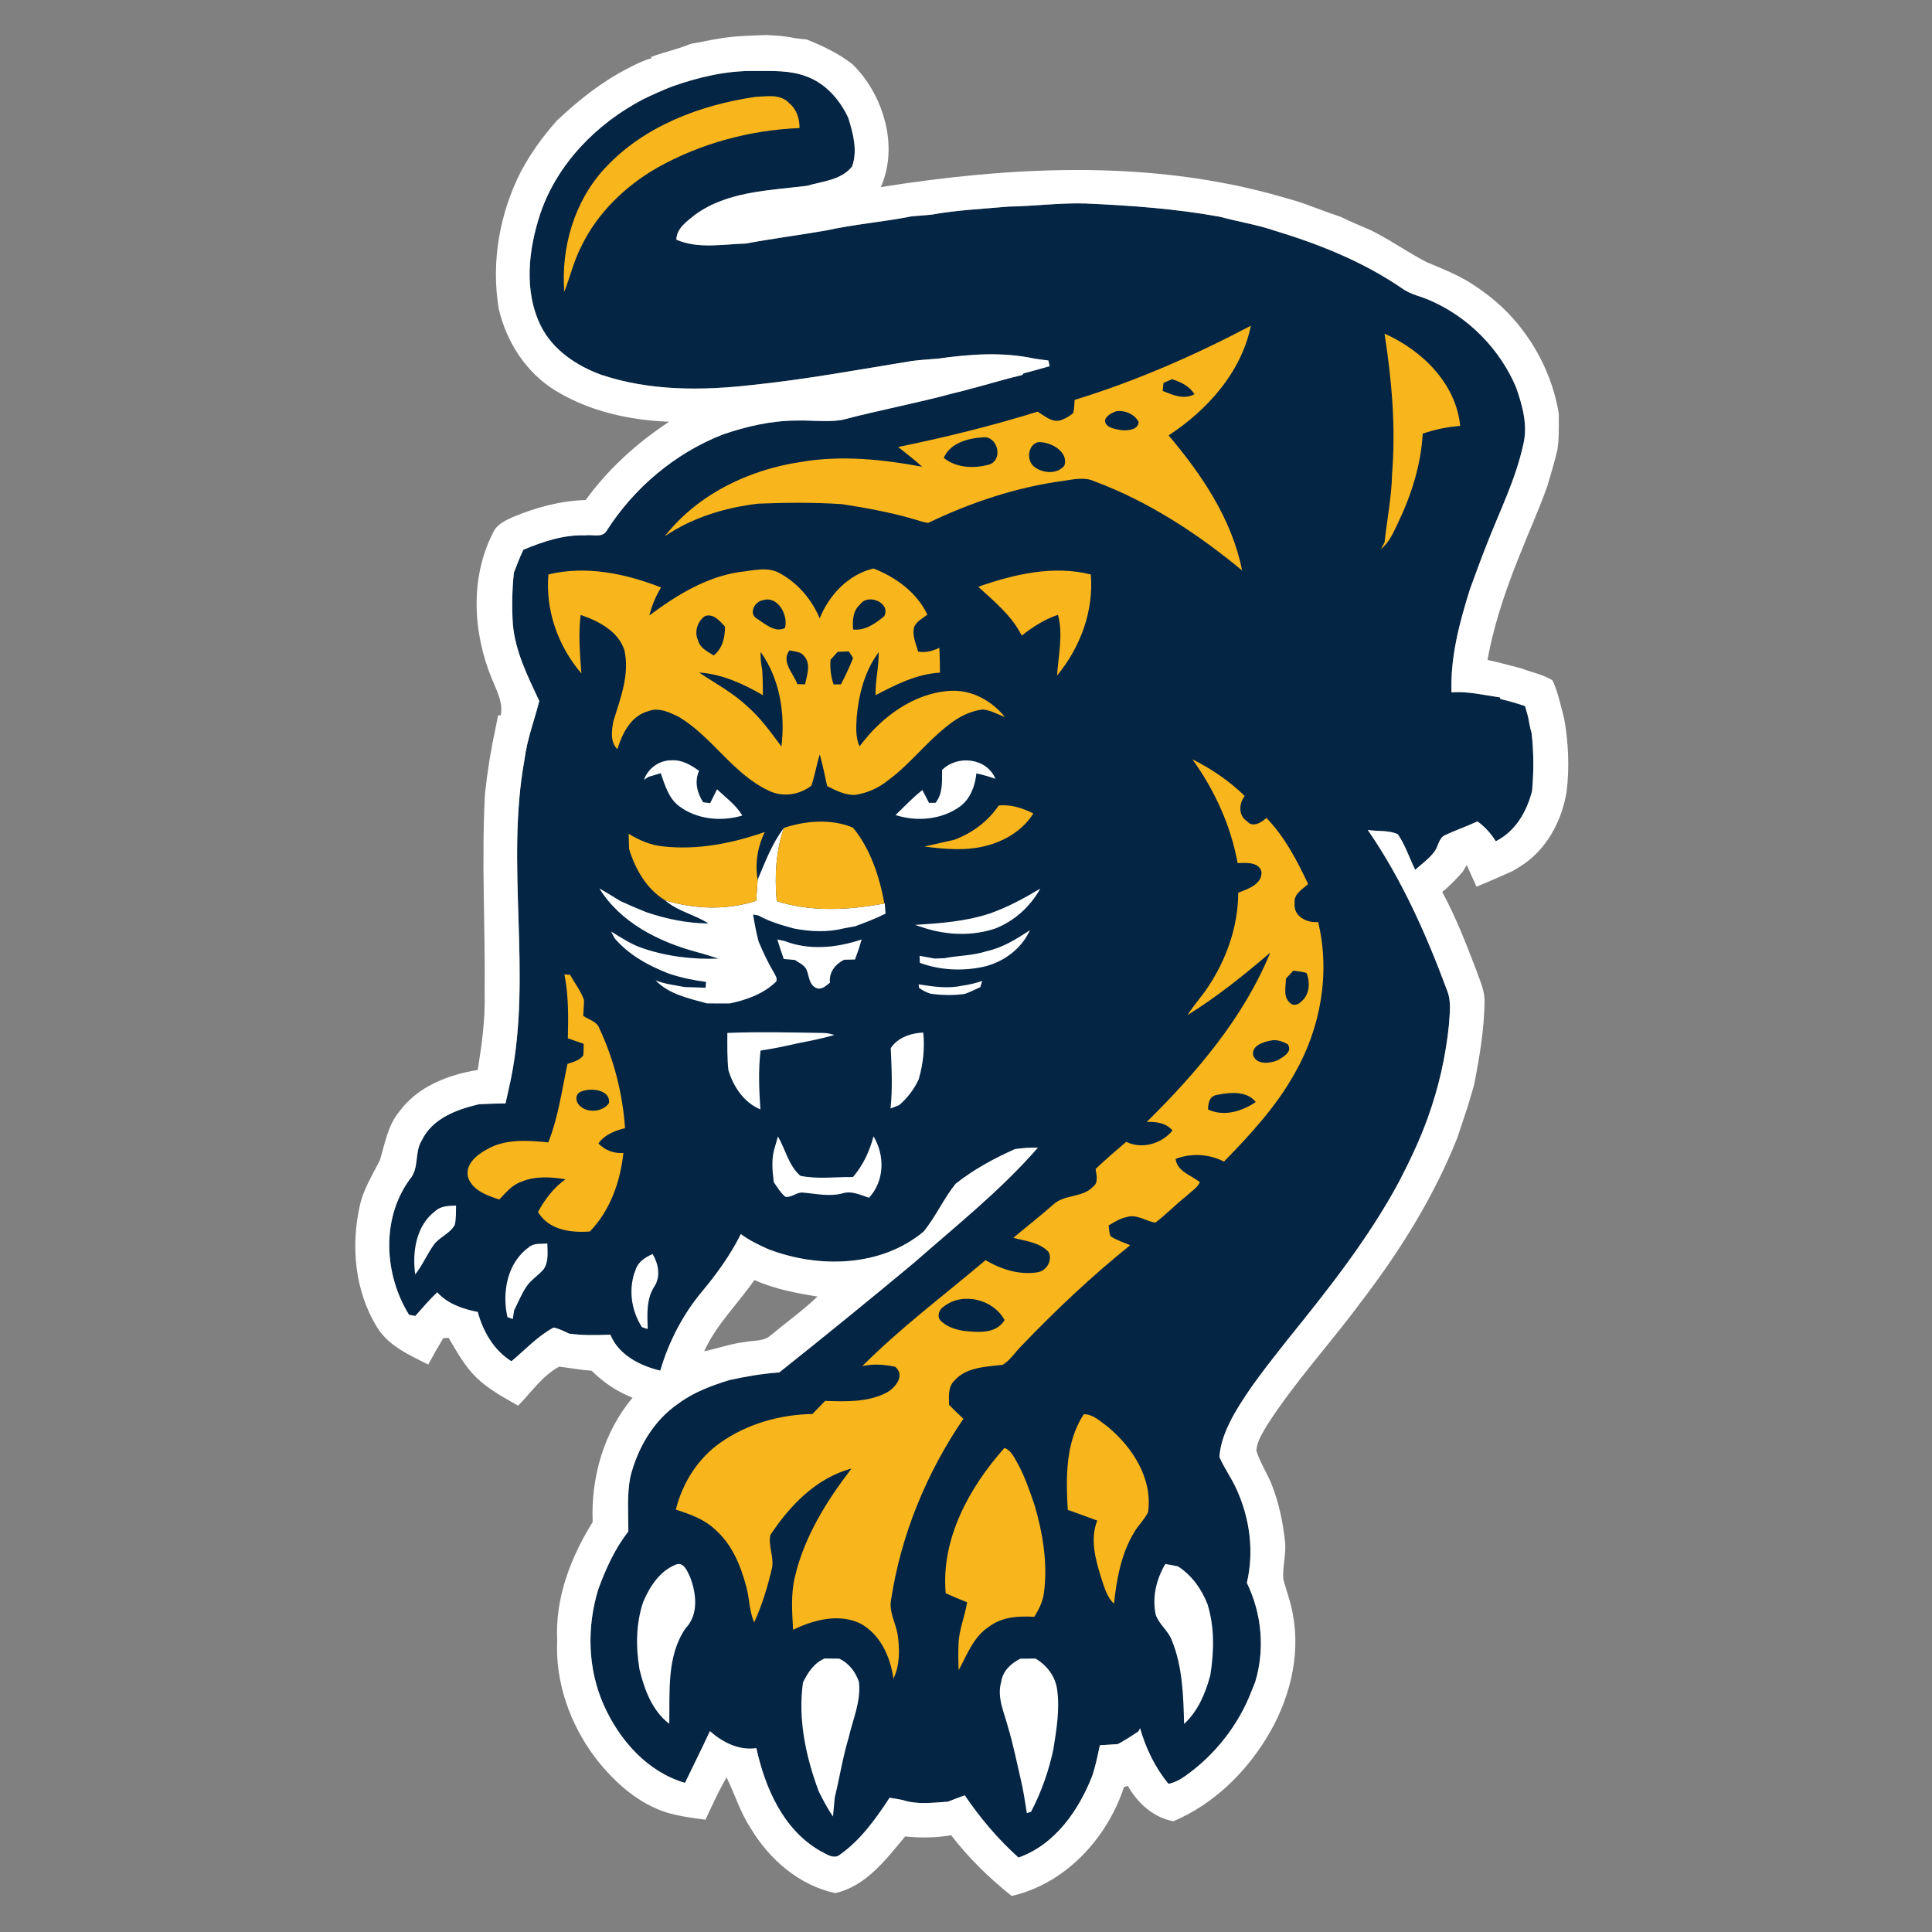
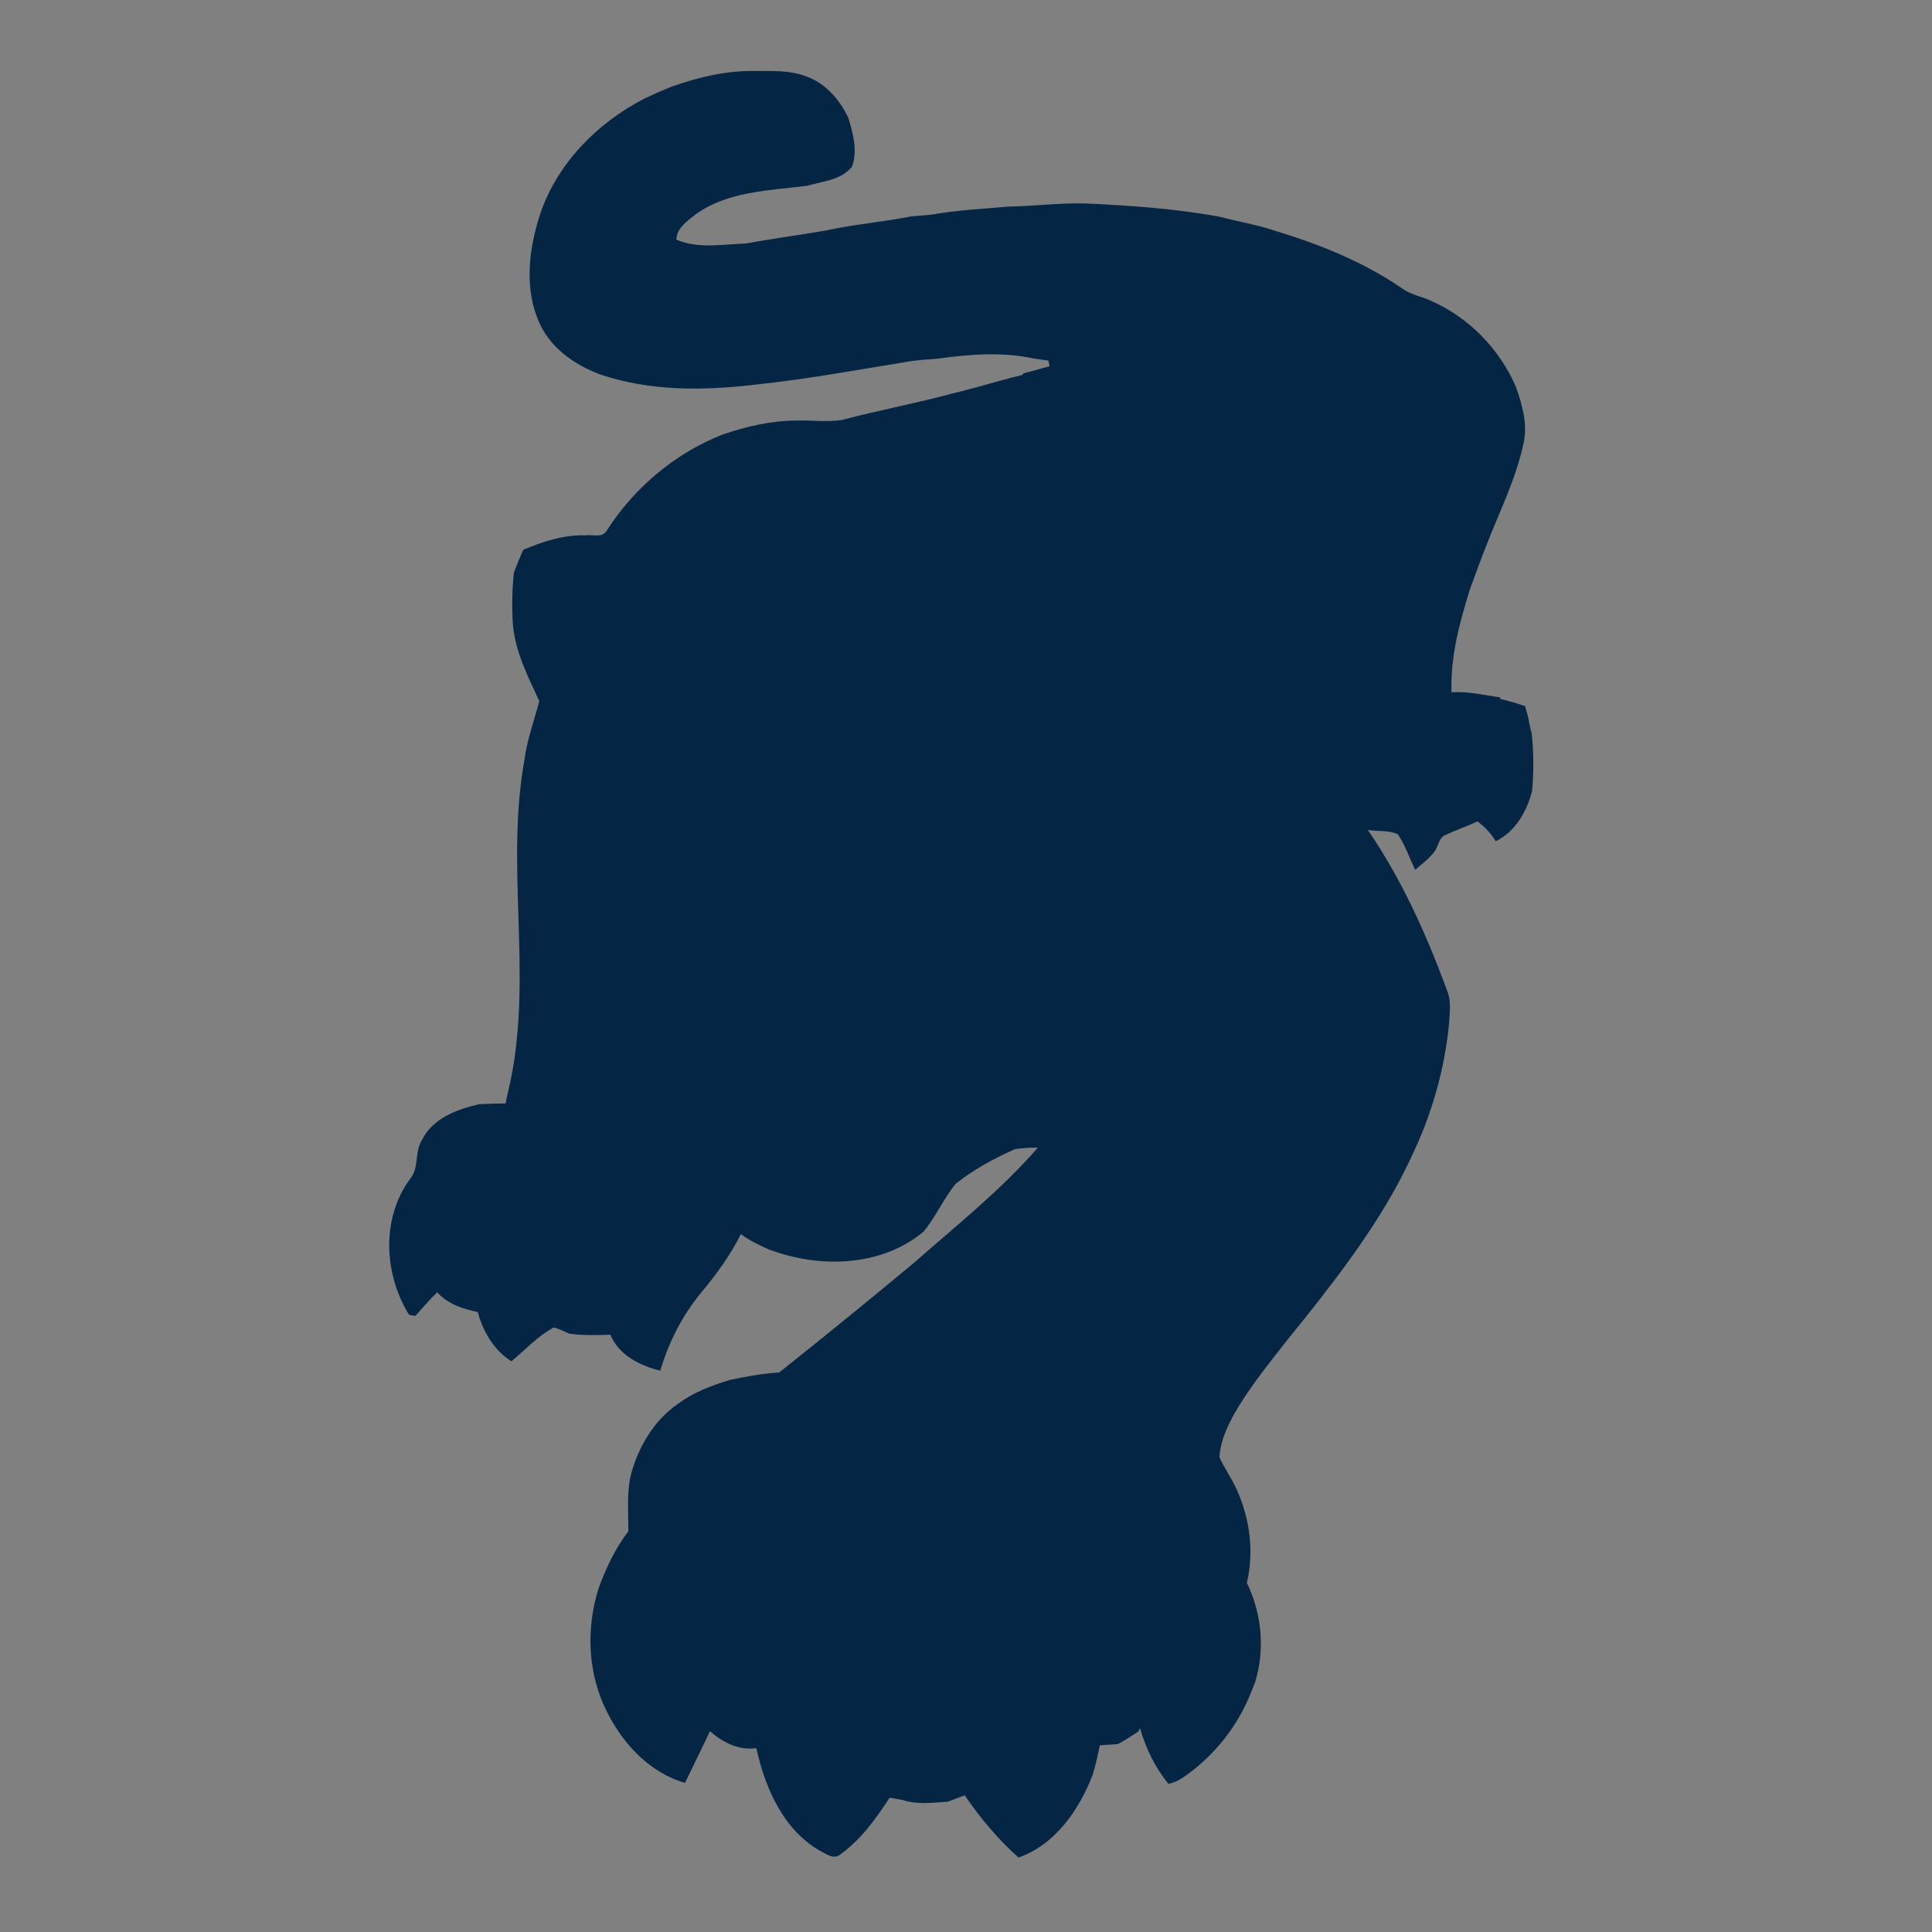
<svg xmlns="http://www.w3.org/2000/svg" version="1.1" id="Слой_1" x="0px" y="0px" viewBox="0 0 1024 1024" style="enable-background:new 0 0 1024 1024;" xml:space="preserve">
  <rect x="0" y="0" width="1024" height="1024" fill="#808080" stroke="none" />
  <g>
    <path style="fill-rule:evenodd;clip-rule:evenodd;fill:#042544;" d="M356.169,45.86   c14.119-4.995,29.003-8.547,44.075-8.223c9.022,0.017,18.35-0.476,26.947,2.804   c10.314,3.619,17.909,12.352,22.428,22.037c2.531,8.223,5.029,17.314,2.022,25.758   c-5.726,7.255-15.733,7.867-24.008,10.263   c-20.083,2.515-42.019,2.871-59.095,15.224   c-4.265,3.449-9.957,7.221-10.025,13.321c11.622,4.996,24.586,2.396,36.819,2.022   c14.136-2.616,28.443-4.469,42.613-6.932c14.901-3.296,30.193-4.485,45.162-7.459   c3.568-0.323,7.153-0.578,10.722-0.918c13.439-2.43,27.169-3.042,40.778-4.265   c13.593-0.204,27.084-2.056,40.693-1.648c23.855,1.07,47.745,2.753,71.277,7.051   c9.549,2.599,19.387,4.095,28.783,7.289   c23.804,7.17,47.218,16.566,67.811,30.686   c4.604,3.381,10.415,4.231,15.496,6.66   c19.947,8.852,36.242,25.537,44.822,45.587   c3.466,9.82,6.474,20.491,3.789,30.89   c-4.027,18.282-12.522,35.171-19.268,52.536   c-3.093,7.799-5.964,15.699-8.852,23.583c-5.573,17.739-10.5,36.072-9.82,54.83   c8.665-0.663,17.076,1.478,25.571,2.634c0.102,0.221,0.289,0.696,0.391,0.918   c4.401,1.019,8.75,2.26,13.015,3.738c0.527,1.92,1.053,3.857,1.631,5.777   c0.493,2.855,1.002,5.709,1.835,8.496c1.189,10.195,1.172,20.525,0.255,30.737   c-2.82,10.959-8.801,21.425-19.251,26.642c-2.515-4.129-5.794-7.714-9.719-10.534   c-5.709,2.685-11.69,4.69-17.365,7.391c-3.177,1.682-3.347,5.76-5.301,8.461   c-2.821,3.857-6.763,6.66-10.314,9.787c-3.093-6.236-5.234-12.998-9.175-18.792   c-4.842-2.379-10.755-1.376-15.971-2.345   c17.993,26.115,30.992,55.271,41.968,84.904c2.464,5.879,1.444,12.352,1.053,18.52   c-1.699,16.753-5.471,33.303-11.197,49.138   c-4.196,11.741-9.583,23.006-15.326,34.067   c-16.243,30.159-37.601,57.089-59.061,83.629   c-9.974,12.743-20.236,25.35-28.29,39.419   c-3.857,7.052-7.323,14.663-7.748,22.785c2.599,5.93,6.491,11.197,9.124,17.127   c7,15.428,9.311,32.928,5.403,49.494c7.901,16.26,9.685,35.138,4.418,52.536   c-0.663,1.597-1.309,3.211-1.937,4.842   c-6.915,17.993-19.353,33.846-35.086,44.958   c-2.702,1.937-5.658,3.568-8.954,4.179c-7.102-8.597-11.996-18.809-15.054-29.479   c-0.204,0.408-0.612,1.241-0.816,1.648c-3.534,2.447-7.17,4.723-10.942,6.78   c-3.177,0.221-6.372,0.441-9.549,0.628c-0.917,4.111-1.699,8.258-2.854,12.301   c-0.272,0.935-0.816,2.77-1.087,3.704c-7.17,18.401-19.812,36.7-39.181,43.497   c-10.874-9.736-20.304-20.915-28.493-32.979c-2.991,1.121-5.998,2.191-8.971,3.38   c-7.952,0.51-16.277,1.682-23.991-0.917c-2.277-0.442-4.571-0.833-6.864-1.173   c-7.272,11.078-15.207,22.258-26.132,30.023c-3.432,3.008-7.578-0.373-10.857-1.954   c-19.438-11.23-29.003-33.318-33.642-54.353   c-9.277,1.342-17.857-3.076-24.603-9.023c-4.248,9.21-8.819,18.283-13.219,27.424   c-19.981-5.828-34.78-22.717-43.021-41.221   c-8.598-19.2-9.09-41.389-2.939-61.371   c3.942-10.874,8.836-21.544,15.954-30.736   c-0.016-9.566-0.799-19.251,1.003-28.715   c3.856-15.343,12.233-29.972,25.503-39.011   c8.003-5.998,17.45-9.447,26.88-12.42c8.767-1.92,17.636-3.466,26.59-4.078   c24.009-19.098,47.796-38.451,71.362-58.075   c22.445-19.726,46.046-38.467,65.704-61.065   c-4.061-0.085-8.122,0.204-12.131,0.782   c-11.112,4.944-21.935,10.823-31.484,18.401   c-6.371,7.952-10.517,17.483-16.974,25.35   c-22.7,18.894-55.781,19.506-82.389,9.243   c-5.029-2.26-10.025-4.639-14.442-7.952   c-5.556,11.129-12.845,21.222-20.814,30.737   c-10.11,12.199-17.433,26.472-21.901,41.644   c-10.772-2.634-22.003-8.258-26.455-19.064c-7.306,0.255-14.646,0.458-21.901-0.578   c-2.651-1.24-5.284-2.634-8.155-3.211c-8.462,4.52-15.054,11.792-22.377,17.874   c-9.26-5.777-15.072-15.768-17.84-26.115   c-7.919-1.597-15.921-4.248-21.478-10.432c-4.163,3.891-7.815,8.291-11.605,12.522   c-0.832-0.136-2.497-0.425-3.33-0.577c-13.287-21.477-14.851-50.939,0.374-71.855   c5.148-5.794,2.362-14.306,6.389-20.661   c5.623-11.655,18.537-16.362,30.294-19.131c4.69-0.255,9.379-0.34,14.068-0.425   c0.935-4.35,1.971-8.666,2.872-13.015   c11.299-55.917-3.025-113.398,7.221-169.417   c1.359-10.585,5.182-20.576,7.799-30.839   c-6.083-13.049-12.795-26.285-14.018-40.897   c-0.578-9.039-0.391-18.129,0.561-27.134c1.58-4.078,3.126-8.173,5.012-12.132   c10.416-4.366,21.409-8.053,32.86-7.646c3.704-0.628,8.904,1.547,11.265-2.396   c14.595-22.836,36.225-41.101,61.507-51.041   c12.641-4.333,25.911-7.408,39.334-7.408c7.952-0.238,15.937,0.918,23.838-0.306   c19.624-5.182,39.657-8.887,59.264-14.205c1.733-0.425,3.466-0.849,5.199-1.274   c2.294-0.697,4.621-1.274,6.966-1.869c8.088-2.175,16.125-4.604,24.28-6.525   c0.136-0.221,0.408-0.628,0.544-0.832c4.656-1.155,9.243-2.549,13.865-3.789   c-0.17-0.765-0.476-2.277-0.646-3.025c-2.515-0.306-5.046-0.645-7.544-1.036   c-16.736-3.602-34.101-2.345-50.888,0.034c-4.604,0.408-9.226,0.646-13.814,1.24   c-28.29,4.588-56.562,9.855-85.107,12.777c-26.54,3.025-54.116,3.126-79.721-5.471   c-13.1-4.809-25.52-13.1-31.927-25.86   c-9.191-18.656-6.542-40.676-0.204-59.774   c9.073-26.506,30.04-47.677,54.592-60.471   C346.008,50.124,351.037,47.881,356.169,45.86z" />
-     <path style="fill-rule:evenodd;clip-rule:evenodd;fill:#FFFFFF;" d="M380.517,20.56   c8.512-1.547,17.178-1.665,25.792-2.005c4.91,0.272,9.855,0.51,14.663,1.614   c2.192,0.289,4.384,0.561,6.593,0.747c8.53,3.45,16.923,7.357,24.212,13.1   c2.022,2.005,3.942,4.129,5.709,6.372c12.42,16.294,17.892,39.538,9.362,58.772   c67.573-10.67,137.848-14.476,204.656,3.024l0.969,0.221   c3.126,0.85,6.236,1.767,9.362,2.65c4.758,1.291,9.447,2.82,14.035,4.588   c4.401,1.648,8.784,3.296,13.236,4.791c0.357,0.119,1.07,0.357,1.427,0.476   c5.318,2.549,10.722,4.893,16.158,7.17c0.85,0.459,2.549,1.36,3.398,1.801   c8.954,4.706,17.263,10.551,26.251,15.156c8.139,3.364,16.379,6.643,23.822,11.435   c5.437,3.433,10.551,7.374,15.309,11.69c1.24,1.172,2.447,2.362,3.653,3.585   c14.102,14.595,23.719,33.336,27.066,53.386c0.051,5.046,0.068,10.093-0.221,15.139   c-0.119,1.02-0.374,3.042-0.493,4.061c-1.495,6.371-3.381,12.658-5.233,18.928   c-2.531,7.357-5.59,14.511-8.53,21.714c-1.41,3.313-2.803,6.627-4.112,9.974   c-8.139,19.676-15.393,39.81-19.182,60.828   c6.066,1.308,12.063,2.922,18.044,4.536c5.403,2.039,11.282,3.16,16.26,6.185   c1.886,3.483,2.871,7.374,3.959,11.163l0.408,1.648   c0.612,2.464,1.291,4.927,1.92,7.408c2.294,12.743,2.871,25.809,1.359,38.688   c-2.599,16.209-11.129,31.875-25.554,40.405c-0.765,0.459-2.311,1.393-3.076,1.869   c-6.337,2.872-12.743,5.624-19.166,8.292c-1.733-3.823-3.449-7.663-5.165-11.486   c-0.527,0.867-1.564,2.582-2.073,3.449c-2.617,3.127-5.505,6.015-8.495,8.768   c-0.612,0.526-1.818,1.563-2.43,2.073c7.102,13.066,12.488,26.947,17.807,40.795   c1.988,5.76,4.893,11.486,4.622,17.755c-0.221,14.323-2.6,28.527-5.318,42.579   c-0.102,0.459-0.323,1.393-0.442,1.852c-0.952,3.382-1.954,6.78-2.974,10.144   c-0.272,0.833-0.815,2.481-1.104,3.313c-0.646,1.988-1.325,3.976-1.971,5.964   c-0.391,1.172-1.155,3.5-1.547,4.656c-0.237,0.747-0.73,2.225-0.968,2.973   c-12.574,31.722-30.839,60.828-51.568,87.809   c-16.09,21.749-34.594,41.73-49.24,64.548   c-2.447,4.282-5.522,8.631-5.794,13.712c1.988,6.575,5.998,12.301,8.41,18.724   c3.585,9.345,5.658,19.234,6.728,29.173c0.833,6.847-1.444,13.644-0.832,20.457   c1.682,6.202,4.027,12.217,5.063,18.589c4.196,22.58-2.141,46.01-13.984,65.33   c-11.656,19.063-28.63,35.341-49.325,44.142   c-10.535-1.852-19.064-9.634-24.195-18.74c-0.51,0.153-1.529,0.459-2.039,0.611   c-8.937,27.185-31.008,51.262-59.553,57.718   c-11.893-9.464-22.785-20.117-32.062-32.163c-8.054,1.376-16.26,1.478-24.382,0.628   c-10.058,12.131-20.848,26.522-37.074,30.005   c-19.182-4.061-35.086-18.01-44.941-34.593   c-5.42-8.325-8.308-17.892-12.658-26.761   c-4.112,7.289-7.646,14.867-11.129,22.479c-6.847-0.867-13.729-1.819-20.372-3.738   c-15.478-4.842-27.966-16.21-37.805-28.766   c-13.49-17.789-21.528-40.082-20.44-62.544   c-1.172-22.377,7.171-44.006,18.809-62.73   c-1.003-23.601,5.862-47.609,21.119-65.874   c-8.155-3.194-15.478-8.139-21.68-14.307c-5.777-0.391-11.469-1.495-17.195-2.158   c-8.971,4.791-14.714,13.61-21.748,20.661   c-7.749-4.383-15.717-8.665-22.157-14.901   c-6.184-6.015-10.331-13.678-14.697-21.018c-0.713,0.034-2.107,0.102-2.82,0.136   c-2.787,4.605-5.455,9.277-7.969,14.018   c-10.076-5.098-21.391-10.025-27.372-20.168   c-11.589-19.03-13.729-42.732-8.87-64.192   c1.904-8.665,6.712-16.175,10.619-23.974c2.685-8.869,4.163-18.52,10.348-25.843   c9.685-13.219,25.792-19.455,41.474-21.969   c2.209-13.508,4.077-27.135,3.687-40.846c0.39-35.171-1.716-70.359,0.17-105.497   c1.257-11.774,3.143-23.481,5.641-35.035c0.476-2.175,0.901-4.35,1.325-6.542   l1.427-0.136c1.274-6.779-2.124-12.811-4.57-18.86   c-10.229-24.535-11.894-53.827,0.492-77.92c1.92-4.35,6.439-6.388,10.501-8.241   c12.233-5.08,25.248-8.665,38.552-8.988c11.962-16.515,27.254-30.329,44.262-41.509   c-20.9-0.765-42.172-5.454-60.165-16.43   c-15.598-9.498-26.15-25.894-30.176-43.514   c-4.095-24.739,0.442-50.463,11.809-72.755   c5.216-9.701,11.672-18.69,19.012-26.896   c11.401-10.772,23.838-20.661,37.873-27.831c1.563-0.833,3.16-1.614,4.774-2.379   c1.768-0.799,3.551-1.564,5.369-2.243l2.056-0.544l-0.051-0.815   c6.949-2.531,14.239-4.078,21.069-6.932   C371.019,22.446,375.742,21.325,380.517,20.56L380.517,20.56z M356.169,45.86   c-5.131,2.022-10.161,4.265-15.122,6.66   c-24.552,12.794-45.519,33.965-54.592,60.471   c-6.338,19.098-8.988,41.118,0.204,59.774   c6.406,12.76,18.826,21.052,31.927,25.86c25.605,8.597,53.181,8.495,79.721,5.471   c28.545-2.923,56.818-8.19,85.107-12.777c4.588-0.594,9.209-0.832,13.814-1.24   c16.787-2.379,34.152-3.636,50.888-0.034c2.498,0.391,5.029,0.731,7.544,1.036   c0.17,0.748,0.476,2.26,0.646,3.025c-4.622,1.24-9.209,2.634-13.865,3.789   c-0.136,0.204-0.407,0.612-0.544,0.832c-8.155,1.92-16.192,4.35-24.28,6.525   c-2.345,0.595-4.672,1.172-6.966,1.869c-1.733,0.425-3.466,0.849-5.199,1.274   c-19.608,5.318-39.64,9.022-59.264,14.205   c-7.901,1.223-15.887,0.068-23.838,0.306c-13.423,0-26.693,3.075-39.334,7.408   c-25.282,9.939-46.913,28.205-61.507,51.041   c-2.361,3.942-7.561,1.767-11.265,2.396c-11.452-0.407-22.445,3.279-32.86,7.646   c-1.886,3.959-3.432,8.054-5.012,12.132c-0.952,9.005-1.138,18.095-0.561,27.134   c1.223,14.612,7.934,27.849,14.018,40.897c-2.616,10.263-6.439,20.253-7.799,30.839   c-10.246,56.019,4.078,113.5-7.221,169.417   c-0.901,4.349-1.937,8.665-2.872,13.015c-4.689,0.085-9.379,0.17-14.068,0.425   c-11.758,2.77-24.671,7.476-30.294,19.131   c-4.027,6.355-1.241,14.867-6.389,20.661   c-15.224,20.916-13.661,50.378-0.374,71.855c0.832,0.153,2.497,0.442,3.33,0.577   c3.789-4.231,7.442-8.631,11.605-12.522c5.556,6.185,13.559,8.835,21.478,10.432   c2.768,10.347,8.58,20.338,17.84,26.115c7.323-6.083,13.915-13.355,22.377-17.874   c2.871,0.577,5.505,1.971,8.155,3.211c7.255,1.036,14.595,0.833,21.901,0.578   c4.452,10.806,15.683,16.43,26.455,19.064   c4.469-15.173,11.792-29.445,21.901-41.644   c7.969-9.515,15.258-19.608,20.814-30.737c4.417,3.313,9.413,5.692,14.442,7.952   c26.608,10.263,59.689,9.651,82.389-9.243c6.456-7.867,10.602-17.398,16.974-25.35   c9.549-7.578,20.372-13.457,31.484-18.401c4.01-0.578,8.071-0.867,12.131-0.782   c-19.658,22.598-43.259,41.339-65.704,61.065   c-23.566,19.625-47.354,38.977-71.362,58.075   c-8.954,0.612-17.823,2.158-26.59,4.078   c-9.43,2.974-18.877,6.423-26.88,12.42   c-13.27,9.039-21.646,23.668-25.503,39.011   c-1.802,9.464-1.02,19.149-1.003,28.715   c-7.118,9.192-12.012,19.862-15.954,30.736   c-6.15,19.982-5.658,42.171,2.939,61.371   c8.241,18.504,23.04,35.392,43.021,41.221c4.401-9.141,8.971-18.214,13.219-27.424   c6.745,5.947,15.326,10.365,24.603,9.023   c4.639,21.035,14.204,43.123,33.642,54.353c3.279,1.581,7.425,4.962,10.857,1.954   c10.925-7.764,18.86-18.945,26.132-30.023c2.294,0.34,4.588,0.731,6.864,1.173   c7.714,2.599,16.039,1.427,23.991,0.917c2.974-1.189,5.981-2.26,8.971-3.38   c8.19,12.063,17.62,23.243,28.493,32.979   c19.37-6.796,32.011-25.095,39.181-43.497c0.271-0.935,0.815-2.77,1.087-3.704   c1.156-4.043,1.937-8.19,2.854-12.301c3.177-0.187,6.372-0.407,9.549-0.628   c3.772-2.057,7.408-4.333,10.942-6.78c0.204-0.407,0.612-1.24,0.816-1.648   c3.058,10.67,7.952,20.883,15.054,29.479c3.296-0.611,6.253-2.242,8.954-4.179   c15.734-11.113,28.171-26.965,35.086-44.958c0.628-1.631,1.274-3.246,1.937-4.842   c5.267-17.398,3.483-36.275-4.418-52.536c3.908-16.566,1.597-34.067-5.403-49.494   c-2.634-5.93-6.525-11.197-9.124-17.127c0.425-8.122,3.891-15.734,7.748-22.785   c8.053-14.069,18.316-26.676,28.29-39.419   c21.46-26.54,42.817-53.47,59.061-83.629   c5.742-11.061,11.129-22.326,15.326-34.067   c5.726-15.836,9.498-32.385,11.197-49.138c0.391-6.167,1.41-12.641-1.053-18.52   c-10.976-29.632-23.974-58.789-41.968-84.904   c5.216,0.968,11.129-0.034,15.971,2.345c3.942,5.794,6.082,12.556,9.175,18.792   c3.551-3.126,7.493-5.93,10.314-9.787c1.954-2.702,2.124-6.78,5.301-8.461   c5.675-2.702,11.656-4.706,17.365-7.391c3.925,2.82,7.204,6.406,9.719,10.534   c10.449-5.216,16.43-15.682,19.251-26.642   c0.917-10.212,0.935-20.542-0.255-30.737c-0.833-2.786-1.342-5.641-1.835-8.496   c-0.578-1.92-1.104-3.857-1.631-5.777c-4.265-1.478-8.615-2.719-13.015-3.738   c-0.102-0.221-0.289-0.697-0.391-0.918c-8.495-1.155-16.906-3.296-25.571-2.634   c-0.68-18.758,4.247-37.092,9.82-54.83c2.888-7.884,5.76-15.784,8.852-23.583   c6.745-17.365,15.241-34.254,19.268-52.536   c2.685-10.398-0.323-21.069-3.789-30.89   c-8.58-20.049-24.875-36.735-44.822-45.587   c-5.08-2.43-10.891-3.279-15.496-6.66   c-20.593-14.119-44.007-23.516-67.811-30.686   c-9.396-3.194-19.234-4.69-28.783-7.289c-23.532-4.299-47.422-5.981-71.277-7.051   c-13.609-0.408-27.101,1.444-40.693,1.648c-13.609,1.223-27.338,1.835-40.778,4.265   c-3.568,0.34-7.153,0.595-10.722,0.918c-14.969,2.974-30.261,4.163-45.162,7.459   c-14.171,2.464-28.477,4.316-42.613,6.932c-12.233,0.374-25.198,2.974-36.819-2.022   c0.068-6.099,5.76-9.872,10.025-13.321   c17.076-12.352,39.011-12.709,59.095-15.224   c8.275-2.396,18.282-3.007,24.008-10.263c3.007-8.444,0.51-17.535-2.022-25.758   c-4.52-9.685-12.114-18.418-22.428-22.037   c-8.597-3.279-17.925-2.787-26.947-2.804   C385.172,37.313,370.288,40.865,356.169,45.86L356.169,45.86z M373.244,716.203   c7.306-1.546,14.391-4.078,21.833-4.961c4.485-0.85,9.668-0.187,13.338-3.432   c8.274-6.898,17.059-13.168,24.875-20.593   c-11.418-1.852-22.836-4.026-33.455-8.784   C391.085,691.108,379.65,701.999,373.244,716.203L373.244,716.203z M499.317,408.124   c-0.051,6.031,0.527,12.25-3.432,17.365c-0.866,0.017-2.617,0.051-3.483,0.051   c-1.189-2.26-2.361-4.537-3.517-6.796c-5.115,4.01-9.583,8.75-14.239,13.253   c11.248,3.636,24.416,2.515,34.152-4.52c5.556-4.061,8.02-10.942,8.717-17.568   c3.415,0.731,6.762,1.716,10.075,2.871   C523.002,401.65,507.388,399.968,499.317,408.124L499.317,408.124z M341.302,413.34   c0.595-0.391,1.801-1.189,2.396-1.58c2.158-0.646,4.333-1.291,6.507-1.937   c2.209,6.27,4.129,13.236,9.719,17.45c9.379,7.085,22.479,8.326,33.54,4.978   c-3.347-5.573-8.768-9.498-13.423-13.899c-1.189,2.447-2.429,4.877-3.636,7.323   c-0.934-0.119-2.803-0.357-3.721-0.459c-3.228-5.08-4.69-10.925-2.175-16.668   c-4.231-3.008-8.988-5.896-14.408-5.573   C349.525,402.839,343.459,407.172,341.302,413.34L341.302,413.34z M401.551,466.301   c-0.221,3.721-0.476,7.442-0.747,11.163c-15.666,5.08-32.64,4.452-48.305-0.272   c6.694,5.862,15.7,7.527,22.972,12.25c-11.146-0.085-22.224-2.345-32.759-5.913   c-4.706-1.869-9.362-3.874-13.984-5.998c-3.635-2.294-7.306-4.519-11.044-6.643   c11.163,18.163,31.569,28.324,51.551,33.71   c3.874,1.02,7.696,2.26,11.52,3.466c-13.712,0.543-27.679-1.155-40.659-5.675   c-5.827-1.988-10.942-5.522-16.192-8.649c0.441,0.867,1.342,2.617,1.784,3.483   c7.561,8.903,17.993,14.612,28.749,18.792c6.405,2.158,13.049,3.551,19.76,4.418   c-0.051,0.782-0.17,2.328-0.221,3.092c-3.721-0.17-7.425-0.255-11.146-0.374   c-5.182-1.019-10.484-1.563-15.394-3.568c7.136,7.459,17.739,9.6,27.305,12.25   c3.993,0.034,8.002,0.051,11.996,0.034c8.971-1.869,18.027-5.098,24.688-11.639   c0.799-1.801-0.646-3.466-1.376-4.978c-3.109-5.199-5.624-10.687-7.986-16.243   c-1.257-4.706-2.107-9.481-2.905-14.273c0.68,0.119,2.073,0.357,2.77,0.476   c5.896,3.279,12.403,5.182,18.894,6.932c8.716,1.699,17.942,2.09,26.608-0.119   c1.92-0.374,3.84-0.731,5.76-1.053c5.471-2.022,10.942-4.061,16.158-6.728   c-0.136-1.801-0.272-3.602-0.391-5.386l-0.204,0.017   c-18.809,3.5-38.603,4.622-57.089-1.24   c-1.121-13.1-0.544-26.353,3.84-38.841   C409.163,447.016,405.595,456.837,401.551,466.301L401.551,466.301z M524.481,484.209   c-12.777,4.231-26.166,5.114-39.453,6.015c1.325,0.425,3.993,1.308,5.318,1.75   c11.978,3.738,25.079,4.197,37.057,0.204   c10.246-3.993,18.656-11.622,23.974-21.205   C542.78,476.121,533.979,480.913,524.481,484.209L524.481,484.209z M522.833,504.173   c-7.221,2.396-14.867,2.209-22.225,3.687c-1.325,0.051-3.976,0.136-5.284,0.187   c-2.65-0.51-5.284-0.985-7.918-1.444c0.034,0.934,0.102,2.786,0.136,3.721   c10.687,3.925,22.479,4.486,33.591,2.124c10.602-2.412,20.202-9.396,24.756-19.404   C538.702,497.7,531.328,502.39,522.833,504.173L522.833,504.173z M412.001,497.938   c1.053,3.483,2.192,6.932,3.398,10.347c1.954,0.187,3.925,0.34,5.896,0.51   c2.209,1.563,5.097,2.616,6.218,5.301c1.41,3.33,1.241,7.714,4.996,9.498   c2.99,1.376,5.233-1.121,7.374-2.769c-0.578-5.505,2.82-9.77,7.51-12.131   c1.92-0.034,3.84-0.085,5.777-0.136c1.325-3.483,2.515-7.052,3.534-10.62   c-13.202,4.401-27.695,5.964-40.932,0.782   C414.821,498.533,412.952,498.141,412.001,497.938L412.001,497.938z M509.801,522.456   c-7.595,1.682-15.326,0.425-22.887-0.731l0.17,1.835   c1.886,1.41,3.976,2.447,6.236,3.143c5.981,0.833,12.047,0.935,18.028,0.102   c2.837-0.985,5.539-2.328,8.241-3.619c0.255-0.816,0.747-2.447,0.985-3.263   C517.073,521.113,513.471,521.98,509.801,522.456L509.801,522.456z M385.512,547.466   c-0.034,6.558-0.136,13.117,0.526,19.658c2.668,8.852,8.173,17.212,16.991,20.882   c-0.714-10.381-1.139-20.814,0.085-31.178c6.406-0.952,12.777-2.243,19.081-3.721   c6.712-1.359,13.474-2.582,20.033-4.571c-2.022-0.594-4.112-1.087-6.236-1.053   C419.171,547.229,402.333,546.804,385.512,547.466L385.512,547.466z M472.115,555.537   c0.475,10.67,1.002,21.358-0.119,32.011c1.546-0.628,3.075-1.24,4.621-1.835   c4.384-3.806,7.935-8.428,10.331-13.695c2.328-8.037,3.262-16.396,2.396-24.739   C482.887,547.534,475.734,549.913,472.115,555.537L472.115,555.537z M412.324,602.33   c-0.391,1.376-1.189,4.129-1.58,5.505c-2.022,6.031-1.393,12.522-0.628,18.741   c1.886,2.668,3.551,5.607,6.117,7.731c3.313,0.663,6.117-2.667,9.498-2.191   c6.847,0.578,13.729,2.209,20.559,0.459c4.996-1.648,9.651,0.765,14.306,2.26   c8.241-8.869,8.495-22.445,2.379-32.555c-2.056,7.884-5.539,15.376-10.891,21.578   c-9.26-0.136-18.809,1.24-27.865-0.663   C417.948,617.775,416.351,609.228,412.324,602.33L412.324,602.33z M230.691,641.885   c-10.195,7.731-12.268,21.681-10.62,33.608   c3.84-4.86,6.253-10.62,9.804-15.649c3.042-4.248,8.631-5.93,11.163-10.62   c0.816-3.364,0.561-6.847,0.679-10.262   C237.878,639.099,233.715,639.115,230.691,641.885L230.691,641.885z M280.287,661.085   c-11.469,8.19-14.306,23.941-11.333,37.024c0.713,0.255,2.107,0.781,2.821,1.036   c0.186-1.138,0.543-3.449,0.731-4.604c2.158-4.299,3.942-8.818,6.643-12.811   c2.464-3.534,6.271-5.76,9.006-9.005c2.736-4.01,2.039-9.073,1.954-13.627   C286.811,659.369,282.989,658.689,280.287,661.085L280.287,661.085z M337.053,672.571   c-4.196,9.94-2.651,21.901,3.228,30.89c0.765,0.238,2.26,0.714,3.025,0.952   c-0.272-7.663-0.816-15.989,3.602-22.683c3.364-5.182,2.056-12.064-1.036-17.076   C342.236,666.335,338.464,668.544,337.053,672.571L337.053,672.571z M340.877,849.123   c-3.857,11.469-3.925,23.821-1.937,35.664c2.599,10.704,6.694,21.952,15.784,28.867   c0.357-16.973-1.461-35.799,8.581-50.548c7.102-7.221,5.811-18.605,2.447-27.287   c-1.496-2.99-3.314-8.309-7.663-6.507   C349.525,832.795,344.36,840.968,340.877,849.123L340.877,849.123z M612.579,855.937   c1.801,5.012,6.474,8.308,8.428,13.269c5.793,14.052,6.185,29.53,6.592,44.516   c7.391-6.83,11.316-16.209,13.882-25.741c2.005-12.386,2.311-25.487-1.427-37.584   c-3.143-8.156-8.309-15.393-15.7-20.202c-2.225-0.476-4.485-0.901-6.728-1.258   C612.885,837.06,610.54,846.609,612.579,855.937L612.579,855.937z M540.809,879.13   c-4.962,2.464-9.396,6.558-10.161,12.335c-2.396,8.275,1.631,16.176,3.636,24.042   c2.718,8.971,4.536,18.198,6.677,27.339c1.427,5.963,2.345,12.064,3.28,18.146   c0.561-0.17,1.682-0.527,2.242-0.714c5.471-10.449,9.396-21.629,11.843-33.166   c1.665-10.602,3.534-21.476,1.903-32.164c-1.087-6.779-5.539-12.369-11.299-15.869   C546.229,879.096,543.511,879.112,540.809,879.13L540.809,879.13z M425.594,891.754   c-2.753,19.505,1.529,39.419,8.342,57.701c2.277,4.571,4.639,9.124,7.561,13.338   c0.357-3.398,0.628-6.813,0.968-10.194c2.548-10.466,4.214-21.154,7.306-31.484   c2.277-9.837,6.66-19.404,5.488-29.734c-1.869-5.301-5.25-9.804-10.415-12.268   c-2.6-0.016-5.199-0.051-7.799-0.085   C431.455,881.44,428.159,886.47,425.594,891.754z" />
-     <path style="fill-rule:evenodd;clip-rule:evenodd;fill:#F9B51C;" d="M321.048,88.677   c20.559-21.935,50.157-33.064,79.365-37.329   c5.998-0.255,13.253-1.682,17.789,3.262c4.01,3.228,5.641,8.275,5.556,13.27   c-26.251,1.036-52.468,8.138-75.406,21.018   c-16.821,9.651-31.484,23.736-40.047,41.288   c-4.095,7.748-6.049,16.345-9.226,24.467   C297.261,130.933,304.55,106.144,321.048,88.677L321.048,88.677z M569.592,211.946   c32.351-9.905,63.444-23.549,93.382-39.283   c-5.029,24.654-23.057,44.687-43.599,58.109   c17.619,20.814,33.574,44.414,38.96,71.566   c-23.549-19.471-49.529-36.547-78.311-47.251   c-5.267-2.43-11.095-0.985-16.549-0.204   c-24.892,3.364-48.968,11.452-71.566,22.275c-2.871-0.408-5.59-1.444-8.36-2.243   c-12.267-3.466-24.823-5.828-37.414-7.714   c-14.697-0.969-29.496-0.85-44.21-0.255   c-17.501,2.056-34.917,7.306-49.58,17.296   c17.382-22.207,44.381-35.222,71.889-39.351   c21.426-3.738,43.327-1.444,64.549,2.498c-4.027-3.755-8.479-6.983-12.726-10.466   c24.909-5.114,49.63-11.197,73.928-18.741c3.636,2.209,7.34,5.76,11.978,4.639   c2.498-0.866,4.911-2.124,6.865-3.942   C569.422,216.619,569.354,214.257,569.592,211.946L569.592,211.946z M616.674,202.941   c-0.102,1.053-0.323,3.177-0.425,4.248c5.301,2.158,11.282,4.808,16.838,1.75   c-2.65-4.367-7.238-6.439-11.876-7.969   C620.072,201.463,617.812,202.448,616.674,202.941L616.674,202.941z M591.442,218.012   c-2.26,0.832-4.672,2.124-5.726,4.418c-0.391,4.247,5.199,4.91,8.291,5.522   c3.364,0.374,9.226,0.085,9.515-4.282   C601.382,219.456,595.996,217.214,591.442,218.012L591.442,218.012z M500.218,242.7   c6.763,5.522,16.43,5.692,24.416,3.432c7.272-2.956,3.959-15.258-3.687-14.34   C513.097,232.284,503.616,234.731,500.218,242.7L500.218,242.7z M550.052,234.374   c-5.437,1.648-6.117,9.787-1.818,13.083c4.434,3.415,12.131,4.078,15.887-0.663   C566.619,239.234,556.458,233.882,550.052,234.374L550.052,234.374z M733.843,176.843   c19.846,8.818,37.873,26.387,40.082,48.9   c-6.78,0.476-13.44,1.92-19.863,4.095   c-0.901,16.498-5.998,32.47-13.083,47.303   c-2.43,4.945-4.553,10.365-9.073,13.831c0.493-0.867,1.478-2.634,1.954-3.517   c1.291-12.131,3.738-24.161,3.976-36.395   C739.841,226.27,737.649,201.344,733.843,176.843L733.843,176.843z M391.867,303.188   c-17.841,2.719-33.49,12.42-47.694,23.023c1.308-5.233,3.364-10.263,6.219-14.833   c-18.809-7.374-39.725-11.758-59.724-6.915   c-1.648,18.979,5.131,38.111,17.483,52.468   c-0.781-10.314-1.665-20.695-0.407-31.008   c9.412,3.211,19.727,8.444,23.159,18.503c2.974,12.879-2.022,25.606-5.777,37.737   c-0.952,4.945-1.818,11.01,2.09,14.935c2.599-8.359,7.221-17.755,16.447-20.168   c5.471-2.175,11.18,0.628,16.056,3.007c17.806,10.551,28.613,30.142,47.558,39.045   c7.391,3.721,16.26,2.447,22.75-2.531c1.92-5.403,2.668-11.146,4.503-16.583   c1.478,5.556,2.685,11.18,3.891,16.787c4.553,2.294,9.362,4.774,14.578,4.69   c6.542-0.918,12.743-3.687,17.857-7.867c11.707-8.648,20.491-20.559,32.079-29.377   c5.149-4.129,11.316-7.238,17.925-8.071c4.18,0.408,7.935,2.549,11.809,4.061   c-6.966-8.631-17.416-14.476-28.715-13.95   c-19.76,1.088-36.955,14.018-48.356,29.479   c-2.226-4.876-1.818-10.313-1.529-15.496c1.087-12.166,4.248-24.518,11.655-34.44   c0.136,7.646-1.852,15.139-1.648,22.785c10.755-5.607,21.766-11.248,34.135-11.944   c0-4.384-0.153-8.785-0.323-13.168c-3.551,1.699-7.34,2.718-11.265,2.005   c-1.104-4.282-3.432-8.768-2.005-13.236c1.41-2.939,4.452-4.452,6.932-6.337   c-5.641-11.809-16.651-19.778-28.562-24.467   c-13.338,3.16-23.515,14-28.528,26.421   c-4.146-9.889-11.469-18.554-20.882-23.754   C406.903,300.044,399.037,302.491,391.867,303.188L391.867,303.188z M404.236,318.157   c8.02-2.668,13.729,7.985,11.792,14.714c-5.301,2.651-10.501-2.226-14.749-4.927   C396.607,325.378,399.869,318.853,404.236,318.157L404.236,318.157z M455.939,320.314   c3.976-5.947,16.396-0.918,12.726,6.304c-4.655,3.823-10.177,7.799-16.532,7.017   C451.811,328.895,451.98,323.611,455.939,320.314L455.939,320.314z M373.754,326.465   c4.52-1.36,7.799,2.718,10.501,5.624c0.034,5.743-1.257,11.554-5.981,15.309   c-3.211-2.09-7.34-3.891-8.291-8.02   C367.824,334.927,369.728,329.15,373.754,326.465L373.754,326.465z M443.978,345.495   c1.953-0.085,3.942-0.17,5.913-0.238c0.578,0.883,1.699,2.617,2.277,3.5   c-1.903,4.757-4.06,9.413-6.456,13.95c-0.968,0.017-2.923,0.051-3.891,0.068   c-1.461-4.231-1.971-8.682-1.631-13.117   C441.446,348.265,442.72,346.871,443.978,345.495L443.978,345.495z M422.62,362.622   c-2.039-5.692-8.818-11.894-4.18-17.909c2.65,0.663,5.828,0.527,7.68,2.923   c3.874,4.128,1.58,10.245,0.578,15.071   C425.678,362.69,423.64,362.656,422.62,362.622L422.62,362.622z M403.149,345.529   c10.263,14.392,13.117,32.861,11.027,50.124   c-5.641-7.51-11.095-15.292-18.299-21.443   c-7.544-7.136-16.787-12.012-25.35-17.772   c12.233,0.832,23.363,5.964,33.811,12.012c0.017-4.52-0.034-9.039-0.374-13.559   C403.335,351.799,403.046,348.689,403.149,345.529L403.149,345.529z M518.5,311.003   c8.529,7.816,17.739,15.292,23.04,25.877c5.845-4.588,12.131-8.666,19.217-11.01   c2.854,10.62,0.153,21.477-0.476,32.198   c12.284-14.952,19.489-34.1,17.874-53.589   C558.174,299.466,537.479,304.377,518.5,311.003L518.5,311.003z M631.999,402.449   c10.127,5.063,19.642,11.503,27.73,19.438c-3.126,4.01-3.466,10.381,1.223,13.372   c2.939,3.619,7.629,0.714,10.263-1.75c9.753,10.025,16.226,22.564,22.139,35.086   c-3.109,2.736-7.833,5.318-7.17,10.212c-0.731,6.78,6.491,10.552,12.455,9.872   c6.575,27.117,1.308,56.359-12.522,80.401   c-9.77,17.501-23.464,32.317-37.38,46.572   c-7.952-4.027-17.28-4.604-25.623-1.427c0.782,6.728,8.309,8.682,12.88,12.352   c-1.512,3.161-4.86,5.063-7.323,7.476c-5.641,4.401-10.585,9.668-16.311,13.984   c-5.063-0.782-9.787-4.622-15.037-3.007c-3.568,0.713-6.66,2.634-9.718,4.485   c0.374,1.92,0.119,4.061,1.121,5.811c3.194,2.005,6.813,3.211,10.296,4.656   c-20.406,16.43-39.521,34.44-57.633,53.369   c-3.33,3.296-5.879,7.561-9.94,10.025c-8.938,1.053-19.421,1.172-25.792,8.58   c-3.331,3.398-2.634,8.309-2.65,12.641c2.497,2.48,5.012,4.978,7.595,7.408   c-19.455,28.544-32.979,61.303-38.247,95.489   c-1.393,6.558,2.311,12.505,3.415,18.775c1.088,7.85,1.274,16.158-2.242,23.482   c-1.547-11.639-7.034-23.787-17.875-29.445   c-11.452-5.234-24.501-1.717-35.29,3.517c-0.543-9.379-1.274-18.961,0.986-28.187   c4.995-21.273,16.787-40.116,29.955-57.26   c-18.588,4.859-32.707,19.658-43.004,35.205   c-1.207,5.369,1.801,11.231,1.003,16.906c-2.294,10.093-5.301,19.998-9.566,29.428   c-2.634-6.014-2.498-12.726-4.196-18.996   c-2.957-11.095-7.544-22.343-16.363-30.091   c-5.777-5.59-13.49-8.291-20.984-10.704   c3.551-14.17,11.741-27.185,23.787-35.596   c14.136-9.906,31.45-14.765,48.611-15.088c2.226-2.345,4.485-4.656,6.745-6.933   c10.823,0.357,22.394,0.799,32.317-4.264c4.792-2.447,10.331-9.192,4.809-13.831   c-5.777-1.19-11.622-1.682-17.416-0.34   c20.271-20.355,43.395-37.618,65.297-56.155   c8.206,4.842,17.993,7.986,27.576,6.423c4.893-0.815,8.071-6.338,5.794-10.874   c-4.842-5.029-12.217-5.692-18.605-7.391   c6.966-5.93,14.238-11.52,21.103-17.585c5.828-5.59,15.513-3.517,21.171-9.549   c3.025-2.311,1.699-6.236,1.309-9.362c5.25-4.979,10.721-9.702,16.226-14.392   c8.41,4.112,18.724,1.036,24.552-5.998c-3.5-4.078-8.597-4.723-13.661-4.536   c26.387-26.115,51.177-55.034,65.449-89.746   c-13.898,11.893-28.205,23.447-43.82,33.064   c3.246-5.216,7.477-9.719,10.823-14.833c9.804-14.714,15.989-32.164,16.023-49.954   c5.047-2.005,12.93-4.502,12.301-11.333c-1.665-5.216-8.258-4.469-12.624-4.434   C652.338,437.501,643.774,418.828,631.999,402.449L631.999,402.449z M685.47,514.47   c-1.309,1.393-2.6,2.804-3.908,4.214c0.034,4.299-1.682,9.838,2.293,12.964   c1.631,1.801,4.69,0.714,6.032-0.969c4.265-3.619,4.571-10.075,2.617-14.952   C690.21,515.014,687.832,514.742,685.47,514.47L685.47,514.47z M673.254,551.578   c-3.942,0.748-10.228,2.82-8.988,8.02c2.09,4.91,8.818,4.044,12.896,2.379   c2.973-1.767,8.122-4.469,5.352-8.547   C679.693,551.952,676.465,550.745,673.254,551.578L673.254,551.578z M644.981,580.327   c-3.976,0.628-4.639,4.384-4.69,7.731c8.547,3.942,17.908,0.985,25.317-3.959   C660.782,577.999,651.777,578.968,644.981,580.327L644.981,580.327z M500.269,692.45   c-2.43,1.461-3.755,4.859-1.937,7.323c3.245,3.398,7.969,4.927,12.506,5.624   c7.561,0.764,17.025,1.801,21.612-5.726   C526.485,688.61,510.294,684.617,500.269,692.45L500.269,692.45z M529.34,426.949   c-5.743,8.445-14.085,14.663-23.634,18.181   c-5.267,1.172-10.501,2.396-15.768,3.568c10.772,1.359,21.935,2.396,32.589-0.374   c10.025-2.498,19.607-8.258,25.163-17.161   C541.982,428.309,535.814,426.253,529.34,426.949L529.34,426.949z M415.501,438.792   c-4.384,12.488-4.961,25.741-3.84,38.841c18.486,5.862,38.281,4.741,57.089,1.24   c-2.634-14.272-7.34-28.868-16.668-40.217   C440.647,433.899,427.174,434.935,415.501,438.792L415.501,438.792z M351.394,448.613   c-6.558-0.646-12.641-3.279-18.197-6.695c0.051,2.668,0.136,5.335,0.221,8.003   c3.279,10.789,9.259,21.238,19.08,27.271   c15.665,4.723,32.64,5.352,48.305,0.272c0.272-3.721,0.526-7.442,0.747-11.163   c-1.444-8.682-0.068-17.416,3.806-25.3   C388.128,446.982,369.676,450.669,351.394,448.613L351.394,448.613z M299.147,516.458   c0.748,0.051,2.277,0.153,3.025,0.204c2.396,4.417,5.607,8.461,7.323,13.202   c0.068,2.855-0.255,5.692-0.391,8.547c2.939,2.073,7.289,2.905,8.58,6.677   c7.765,16.6,12.318,34.576,13.61,52.859   c-5.387,1.359-10.773,3.364-14.12,8.088c3.483,3.687,8.173,5.403,13.219,5.08   c-1.563,15.105-7.017,30.55-17.739,41.594c-10.126,0.782-21.833-0.764-27.508-10.347   c3.671-6.712,8.326-12.862,14.595-17.348c-7.714-1.173-15.954-1.835-23.328,1.308   c-4.962,1.614-8.292,5.845-11.792,9.447c-6.269-2.09-13.661-4.553-16.363-11.214   c-2.259-6.966,4.146-12.301,9.566-15.224c9.872-5.879,21.833-4.877,32.793-3.857   c5.285-13.372,7.187-27.627,10.16-41.577c2.974-1.002,6.304-1.835,8.36-4.417   c0.239-2.09,0.187-4.18,0.221-6.236c-2.804-0.985-5.59-1.971-8.394-2.923   C301.237,539.022,301.406,527.587,299.147,516.458L299.147,516.458z M307.065,579.036   c-1.869,1.291-1.869,3.619-0.985,5.488c3.415,5.777,13.185,5.335,16.668,0.187   C323.852,577.149,311.84,576.181,307.065,579.036L307.065,579.036z M574.4,749.591   c-9.736,14.935-9.447,33.523-8.462,50.65c5.217,1.869,10.416,3.755,15.615,5.675   c-3.823,9.702-1.071,20.134,1.886,29.666c1.716,5.029,2.956,10.62,7,14.408   c1.41-13.117,3.823-26.557,10.772-37.992c2.226-3.653,5.369-6.661,7.289-10.484   c2.532-17.909-8.326-34.611-21.629-45.519   C583.083,753.38,579.311,749.455,574.4,749.591L574.4,749.591z M532.365,767.431   c-18.605,20.916-33.693,48.22-31.127,77.037   c3.755,1.665,7.527,3.279,11.35,4.758c-1.121,7.374-4.248,14.34-4.536,21.85   c-0.221,4.723-0.136,9.447,0.034,14.187c4.502-8.172,7.815-17.671,15.988-23.006   c6.847-5.285,15.785-5.828,24.093-5.301c2.531-3.976,4.656-8.275,5.182-13.015   c2.005-15.496-0.646-31.162-4.945-46.046c-2.685-7.782-5.301-15.632-9.362-22.819   C537.36,772.138,535.78,768.671,532.365,767.431z" />
  </g>
</svg>